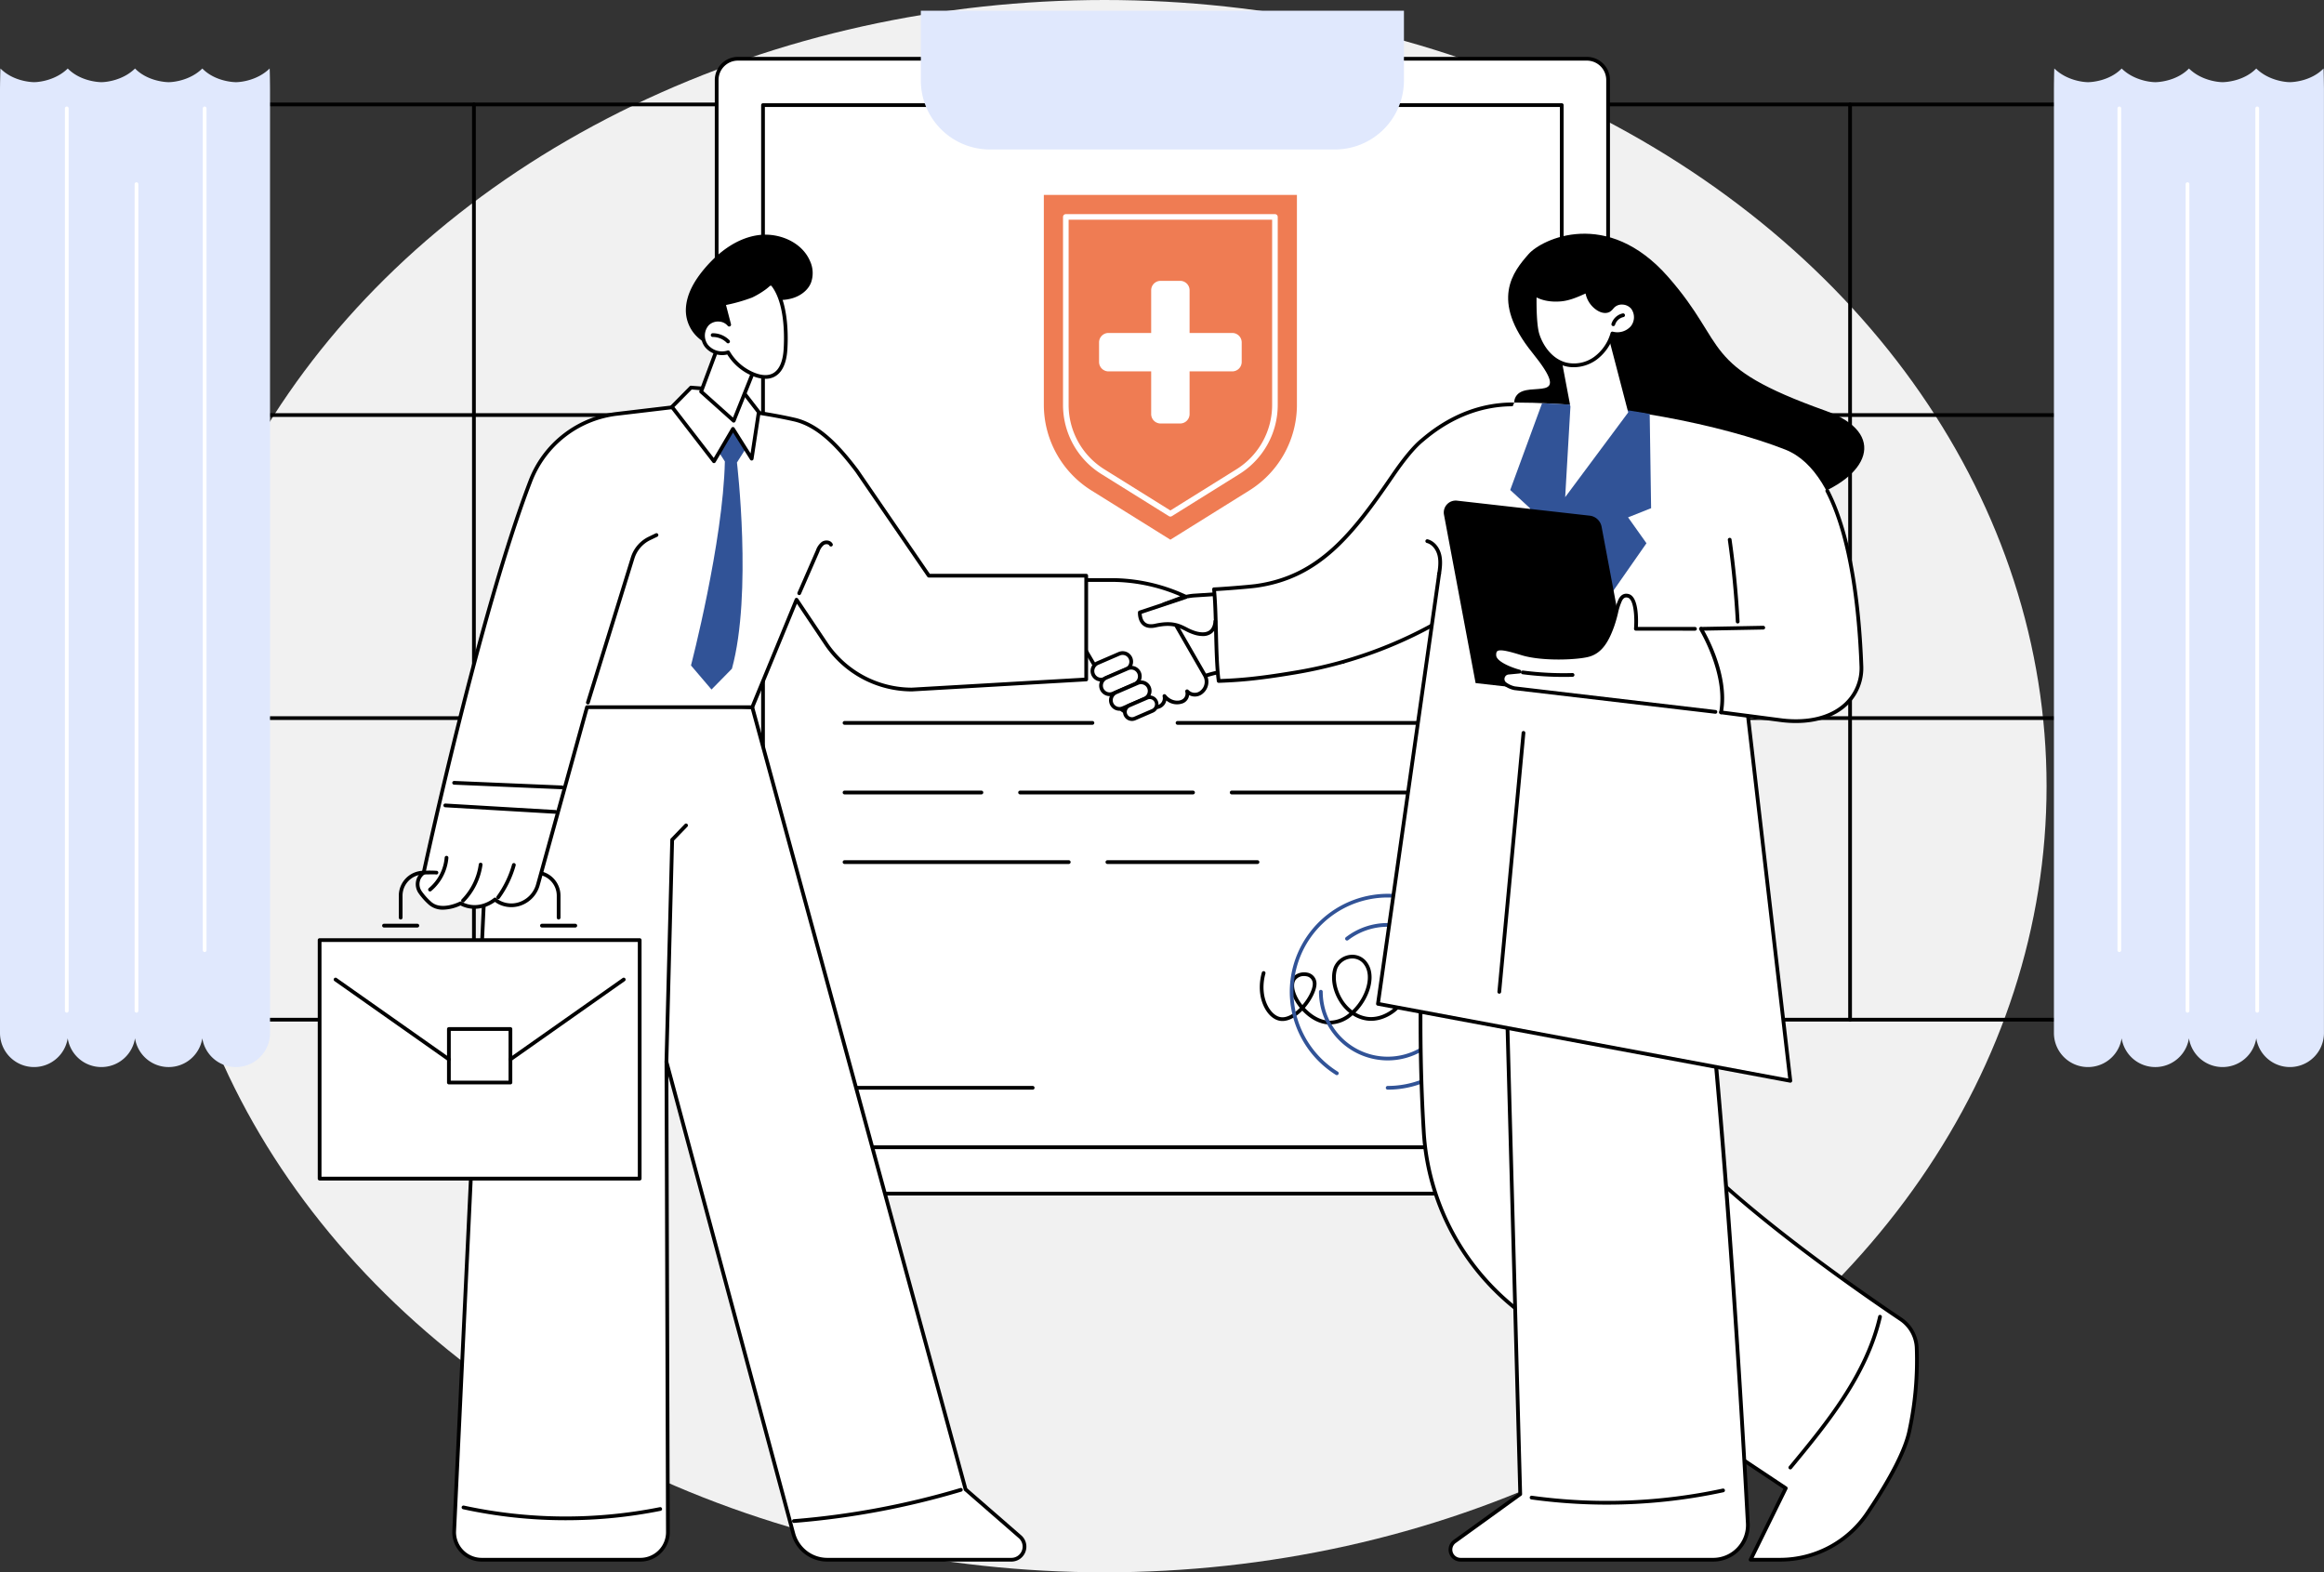
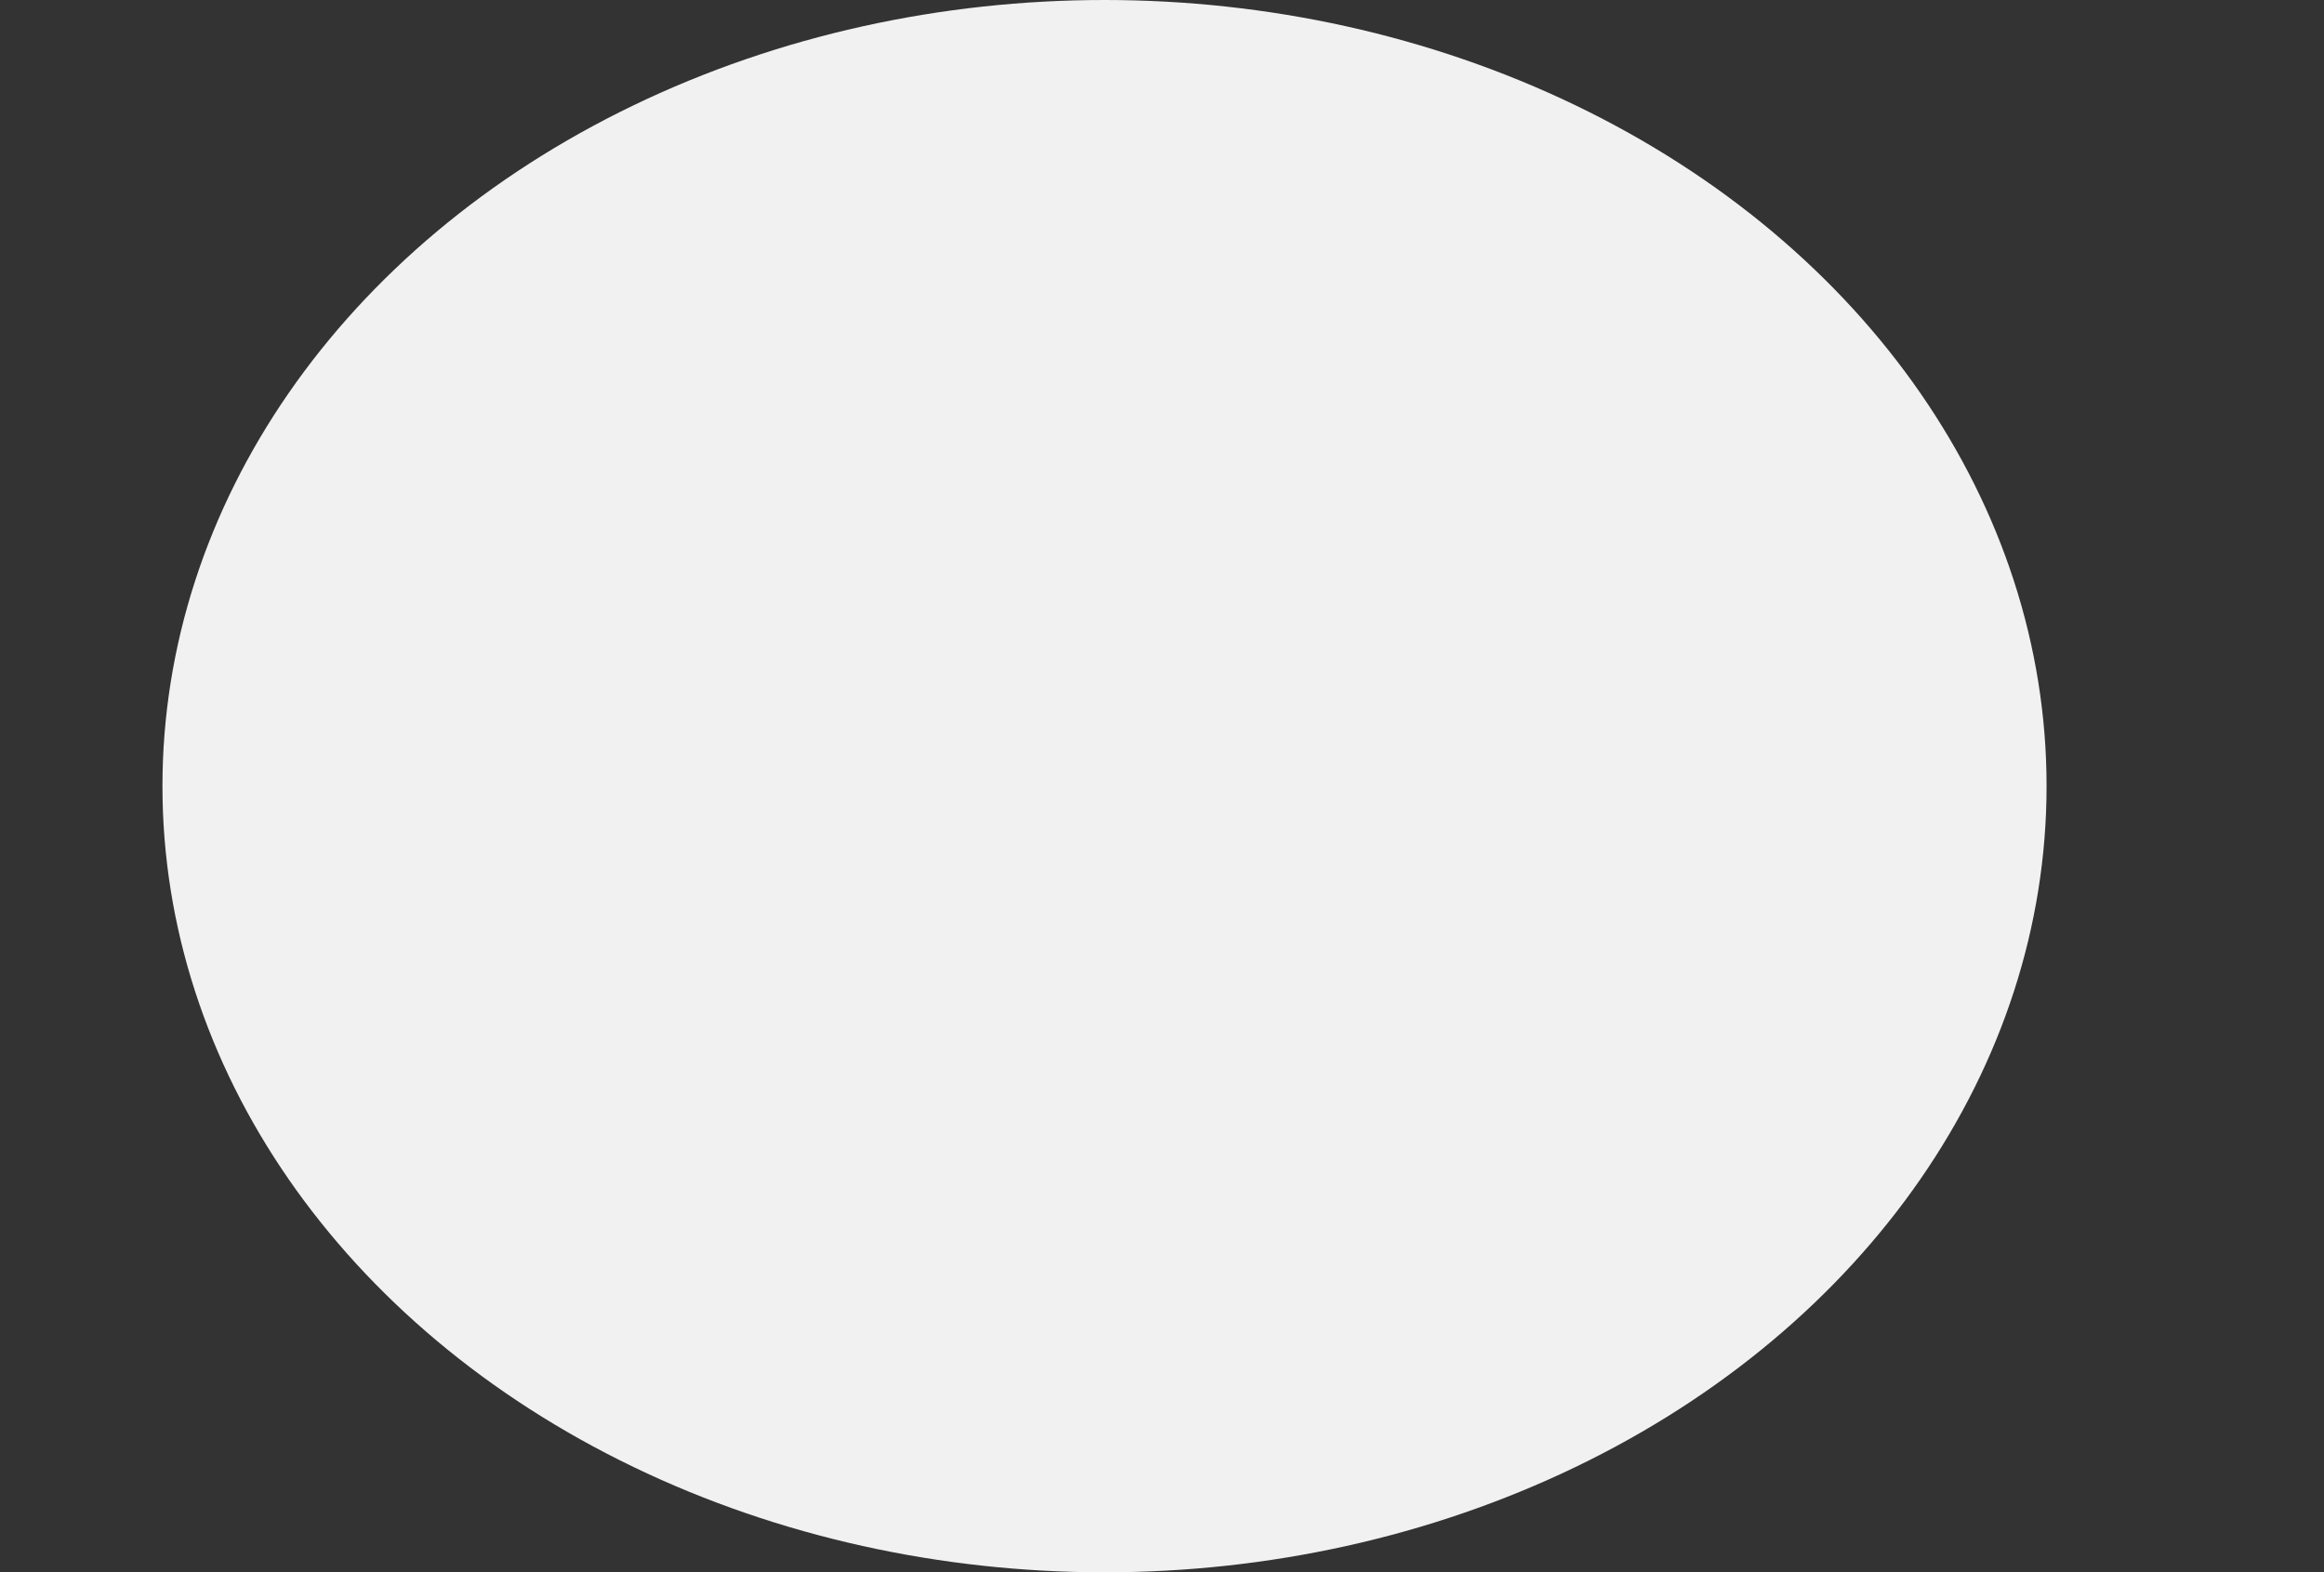
<svg xmlns="http://www.w3.org/2000/svg" width="1244.573" height="842" viewBox="0 0 1244.573 842">
  <rect x="0" y="0" width="1244.573" height="842" fill="#333333" stroke="none" />
  <defs>
    <clipPath id="clip-path">
-       <rect id="Rectangle_234" data-name="Rectangle 234" width="1244.573" height="830.5" fill="none" />
-     </clipPath>
+       </clipPath>
  </defs>
  <g id="Groupe_239" data-name="Groupe 239" transform="translate(15696 -2264.187)">
    <g id="Groupe_238" data-name="Groupe 238">
      <g id="Groupe_229" data-name="Groupe 229">
        <ellipse id="Ellipse_166" data-name="Ellipse 166" cx="504.5" cy="421" rx="504.5" ry="421" transform="translate(-15609 2264.187)" fill="#f1f1f1" />
        <g id="Groupe_228" data-name="Groupe 228" transform="translate(-15696 2269.937)">
          <g id="Groupe_227" data-name="Groupe 227">
            <g id="Groupe_226" data-name="Groupe 226" clip-path="url(#clip-path)">
              <path id="Tracé_3374" data-name="Tracé 3374" d="M1116.363,541.3H723a1,1,0,0,1-1-1V50.184a1,1,0,0,1,1-1h393.359a1,1,0,0,1,1,1V540.3a1,1,0,0,1-1,1M724,539.3h391.358V51.184H724Z" />
              <path id="Tracé_3375" data-name="Tracé 3375" d="M1116.363,217.525H723.005a1,1,0,0,1,0-2h393.358a1,1,0,0,1,0,2" />
              <path id="Tracé_3376" data-name="Tracé 3376" d="M1116.363,379.81H723.005a1,1,0,0,1,0-2h393.358a1,1,0,0,1,0,2" />
              <path id="Tracé_3377" data-name="Tracé 3377" d="M852.832,541.3a1,1,0,0,1-1-1V50.184a1,1,0,1,1,2,0V540.3a1,1,0,0,1-1,1" />
              <path id="Tracé_3378" data-name="Tracé 3378" d="M990.773,541.3a1,1,0,0,1-1-1V50.184a1,1,0,1,1,2,0V540.3a1,1,0,0,1-1,1" />
              <path id="Tracé_3379" data-name="Tracé 3379" d="M1100.182,30.936c6.327,6.233,15.183,7.318,18.025,7.318,2.18,0,11.622-.755,18.015-7.309l0-.009,0,0,0,0v.008c6.327,6.225,15.176,7.31,18.016,7.31,2.18,0,11.624-.755,18.017-7.31l0-.012.005.005h0v0c6.327,6.227,15.177,7.312,18.018,7.312,2.18,0,11.623-.755,18.016-7.309v-.009l0,0,0,0v.008c6.326,6.225,15.175,7.31,18.016,7.31,2.18,0,11.631-.755,18.024-7.318.084,1.111.216,9.967.216,10.922v505.58a18.241,18.241,0,0,1-36.261,2.831,18.242,18.242,0,0,1-36.042,0,18.242,18.242,0,0,1-36.042.008,18.242,18.242,0,0,1-36.262-2.832V41.858c0-.955.075-10.007.216-10.922" fill="#e0e8fd" />
              <path id="Tracé_3380" data-name="Tracé 3380" d="M1134.969,504.081a1,1,0,0,1-1-1V52.3a1,1,0,0,1,2,0V503.081a1,1,0,0,1-1,1" fill="#fff" />
              <path id="Tracé_3381" data-name="Tracé 3381" d="M1171.483,536.538a1,1,0,0,1-1-1V92.87a1,1,0,0,1,2,0V535.538a1,1,0,0,1-1,1" fill="#fff" />
              <path id="Tracé_3382" data-name="Tracé 3382" d="M1208.808,536.538a1,1,0,0,1-1-1V52.3a1,1,0,0,1,2,0V535.538a1,1,0,0,1-1,1" fill="#fff" />
              <path id="Tracé_3383" data-name="Tracé 3383" d="M521.569,541.3H128.21a1,1,0,0,1-1-1V50.184a1,1,0,0,1,1-1H521.569a1,1,0,0,1,1,1V540.3a1,1,0,0,1-1,1m-392.359-2H520.568V51.184H129.21Z" />
              <path id="Tracé_3384" data-name="Tracé 3384" d="M521.569,217.525H128.211a1,1,0,0,1,0-2H521.569a1,1,0,0,1,0,2" />
              <path id="Tracé_3385" data-name="Tracé 3385" d="M521.569,379.81H128.211a1,1,0,0,1,0-2H521.569a1,1,0,0,1,0,2" />
              <path id="Tracé_3386" data-name="Tracé 3386" d="M391.742,541.3a1,1,0,0,1-1-1V50.184a1,1,0,1,1,2,0V540.3a1,1,0,0,1-1,1" />
              <path id="Tracé_3387" data-name="Tracé 3387" d="M253.8,541.3a1,1,0,0,1-1-1V50.184a1,1,0,1,1,2,0V540.3a1,1,0,0,1-1,1" />
              <path id="Tracé_3388" data-name="Tracé 3388" d="M144.391,30.936c-6.327,6.233-15.183,7.318-18.025,7.318-2.18,0-11.622-.755-18.015-7.309l0-.009,0,0,0,0v.008c-6.327,6.225-15.176,7.31-18.016,7.31-2.18,0-11.624-.755-18.017-7.31l0-.012,0,.005h0v0c-6.327,6.227-15.177,7.312-18.018,7.312-2.18,0-11.623-.755-18.016-7.309v-.009l0,0,0,0v.008c-6.326,6.225-15.175,7.31-18.016,7.31-2.18,0-11.632-.755-18.025-7.318C.132,32.043,0,40.9,0,41.854v505.58a18.241,18.241,0,0,0,36.261,2.831,18.242,18.242,0,0,0,36.042,0,18.242,18.242,0,0,0,36.042.008,18.241,18.241,0,0,0,36.261-2.832V41.858c0-.955-.074-10.007-.215-10.922" fill="#e0e8fd" />
              <path id="Tracé_3389" data-name="Tracé 3389" d="M109.6,504.081a1,1,0,0,1-1-1V52.3a1,1,0,0,1,2,0V503.081a1,1,0,0,1-1,1" fill="#fff" />
              <path id="Tracé_3390" data-name="Tracé 3390" d="M73.09,536.538a1,1,0,0,1-1-1V92.87a1,1,0,0,1,2,0V535.538a1,1,0,0,1-1,1" fill="#fff" />
-               <path id="Tracé_3391" data-name="Tracé 3391" d="M35.765,536.538a1,1,0,0,1-1-1V52.3a1,1,0,0,1,2,0V535.538a1,1,0,0,1-1,1" fill="#fff" />
+               <path id="Tracé_3391" data-name="Tracé 3391" d="M35.765,536.538V52.3a1,1,0,0,1,2,0V535.538a1,1,0,0,1-1,1" fill="#fff" />
              <path id="Tracé_3392" data-name="Tracé 3392" d="M849.82,633.442H395.166A11.365,11.365,0,0,1,383.8,622.077v-585a11.365,11.365,0,0,1,11.365-11.366H849.82a11.365,11.365,0,0,1,11.365,11.366v585a11.365,11.365,0,0,1-11.365,11.365" fill="#fff" />
              <path id="Tracé_3393" data-name="Tracé 3393" d="M849.82,634.442H395.166A12.379,12.379,0,0,1,382.8,622.076v-585a12.379,12.379,0,0,1,12.365-12.365H849.82a12.379,12.379,0,0,1,12.366,12.364v585a12.379,12.379,0,0,1-12.366,12.365M395.166,26.714A10.376,10.376,0,0,0,384.8,37.079v585a10.377,10.377,0,0,0,10.365,10.366H849.82a10.377,10.377,0,0,0,10.366-10.365v-585A10.376,10.376,0,0,0,849.82,26.714Z" />
              <path id="Tracé_3394" data-name="Tracé 3394" d="M836.367,609.624H408.619a1,1,0,0,1-1-1V50.531a1,1,0,0,1,1-1H836.367a1,1,0,0,1,1,1V608.624a1,1,0,0,1-1,1m-426.748-2H835.367V51.531H409.619Z" />
              <path id="Tracé_3395" data-name="Tracé 3395" d="M714.875,74.3H530.11a36.976,36.976,0,0,1-36.976-36.976V0H751.851V37.324A36.976,36.976,0,0,1,714.875,74.3" fill="#e0e8fd" />
-               <path id="Tracé_3396" data-name="Tracé 3396" d="M797.654,307.83H690.192a1,1,0,0,1,0-2H797.654a1,1,0,0,1,0,2" />
              <path id="Tracé_3397" data-name="Tracé 3397" d="M545.367,307.83H472.983a1,1,0,0,1,0-2h72.384a1,1,0,0,1,0,2" />
              <path id="Tracé_3398" data-name="Tracé 3398" d="M715.357,345.1H538.191a1,1,0,0,1,0-2H715.357a1,1,0,0,1,0,2" />
              <path id="Tracé_3399" data-name="Tracé 3399" d="M517.485,345.1H452.277a1,1,0,0,1,0-2h65.208a1,1,0,0,1,0,2" />
              <path id="Tracé_3400" data-name="Tracé 3400" d="M797.654,382.375H630.614a1,1,0,0,1,0-2h167.04a1,1,0,0,1,0,2" />
              <path id="Tracé_3401" data-name="Tracé 3401" d="M585.031,382.375H452.277a1,1,0,0,1,0-2H585.031a1,1,0,0,1,0,2" />
              <path id="Tracé_3402" data-name="Tracé 3402" d="M797.654,419.648H659.612a1,1,0,0,1,0-2H797.654a1,1,0,0,1,0,2" />
              <path id="Tracé_3403" data-name="Tracé 3403" d="M638.907,419.648H546.286a1,1,0,0,1,0-2h92.621a1,1,0,0,1,0,2" />
              <path id="Tracé_3404" data-name="Tracé 3404" d="M525.58,419.648h-73.3a1,1,0,0,1,0-2h73.3a1,1,0,0,1,0,2" />
              <path id="Tracé_3405" data-name="Tracé 3405" d="M673.421,456.921H593.055a1,1,0,0,1,0-2h80.366a1,1,0,0,1,0,2" />
              <path id="Tracé_3406" data-name="Tracé 3406" d="M572.349,456.921H452.277a1,1,0,0,1,0-2H572.349a1,1,0,0,1,0,2" />
              <path id="Tracé_3407" data-name="Tracé 3407" d="M712.3,542.866c-.13,0-.258,0-.389-.005-5.588-.144-10.726-3.332-14.495-7.387q-.508.513-1.038,1c-4.03,3.674-8.169,5.2-11.635,4.286-2.751-.72-5.293-2.9-7.159-6.142-3.11-5.4-3.781-12.524-1.841-19.544a1,1,0,1,1,1.927.533c-1.8,6.508-1.2,13.073,1.647,18.013,1.574,2.732,3.736,4.63,5.933,5.2,3.765.99,7.748-1.974,9.781-3.829.363-.331.721-.677,1.07-1.034a27.682,27.682,0,0,1-2.713-4.015c-2.568-4.658-3.07-8.961-1.377-11.8,1.392-2.334,4.8-3.644,7.921-3.058a5.966,5.966,0,0,1,5.024,4.972c.563,3.407-2.129,9.271-6.165,13.933,3.442,3.721,8.166,6.746,13.171,6.874a16.463,16.463,0,0,0,10.7-4.174,23.934,23.934,0,0,1-5.609-6.429c-3.614-5.977-4.663-12.939-2.736-18.169a10.837,10.837,0,0,1,8.554-6.465,9.678,9.678,0,0,1,9.36,4.155c3.321,4.611,3,11.979-.826,19.227a31.79,31.79,0,0,1-5.519,7.487,16.837,16.837,0,0,0,6.493,2.3c4.384.57,9.273-.955,13.428-4.189a27.017,27.017,0,0,0,9.9-18.147,1,1,0,1,1,1.986.237,29.032,29.032,0,0,1-10.659,19.489c-4.575,3.561-10.008,5.234-14.917,4.593a18.912,18.912,0,0,1-7.751-2.877,18.659,18.659,0,0,1-12.065,4.963m11.94-35.334a8.291,8.291,0,0,0-1.1.074,8.764,8.764,0,0,0-6.947,5.175c-1.7,4.6-.687,11.055,2.57,16.442a21.862,21.862,0,0,0,5.418,6.112,29.139,29.139,0,0,0,5.454-7.263c3.473-6.573,3.846-13.134.972-17.125a7.611,7.611,0,0,0-6.365-3.415M698.4,516.94a5.507,5.507,0,0,0-4.669,2.224c-1.3,2.183-.774,5.852,1.409,9.813a25.119,25.119,0,0,0,2.335,3.477c3.544-4.161,5.972-9.272,5.509-12.074a3.981,3.981,0,0,0-3.422-3.333,6.287,6.287,0,0,0-1.162-.107" />
              <path id="Tracé_3408" data-name="Tracé 3408" d="M743.143,577.784a1,1,0,0,1,0-2,50.472,50.472,0,0,0,44.7-73.877,1,1,0,0,1,1.772-.93,52.474,52.474,0,0,1-46.475,76.807" fill="#315397" />
              <path id="Tracé_3409" data-name="Tracé 3409" d="M715.908,570a1,1,0,0,1-.529-.152A52.46,52.46,0,1,1,775,483.652a1,1,0,0,1-1.215,1.588,49.994,49.994,0,0,0-30.642-10.365,50.459,50.459,0,0,0-26.7,93.273,1,1,0,0,1-.531,1.848" fill="#315397" />
              <path id="Tracé_3410" data-name="Tracé 3410" d="M743.143,562.112a36.825,36.825,0,0,1-36.785-36.782,1,1,0,0,1,2,0,34.785,34.785,0,1,0,34.785-34.782,34.456,34.456,0,0,0-21.163,7.175,1,1,0,0,1-1.219-1.586,36.442,36.442,0,0,1,22.382-7.589,36.782,36.782,0,1,1,0,73.564" fill="#315397" />
              <path id="Tracé_3411" data-name="Tracé 3411" d="M553.036,577.784H452.277a1,1,0,0,1,0-2H553.036a1,1,0,0,1,0,2" />
              <path id="Tracé_3412" data-name="Tracé 3412" d="M694.542,98.643H559.005V210.968A54.136,54.136,0,0,0,584.5,256.906l42.275,26.357,42.276-26.357a54.136,54.136,0,0,0,25.493-45.938Z" fill="#ef7c53" />
              <path id="Tracé_3413" data-name="Tracé 3413" d="M626.774,270.885a1.5,1.5,0,0,1-.794-.228l-36.045-22.472a43.6,43.6,0,0,1-20.653-37.217V110.419a1.5,1.5,0,0,1,1.5-1.5H682.766a1.5,1.5,0,0,1,1.5,1.5V210.968a43.6,43.6,0,0,1-20.653,37.217l-36.045,22.472a1.5,1.5,0,0,1-.794.228M572.282,111.919v99.049a40.618,40.618,0,0,0,19.241,34.672l35.251,21.977,35.251-21.977a40.618,40.618,0,0,0,19.241-34.672V111.919Z" fill="#fff" />
              <path id="Tracé_3414" data-name="Tracé 3414" d="M659.91,172.556H593.638a5.059,5.059,0,0,0-5.059,5.059v10.454a5.059,5.059,0,0,0,5.059,5.059H659.91a5.059,5.059,0,0,0,5.059-5.059V177.615a5.059,5.059,0,0,0-5.059-5.059" fill="#fff" />
              <path id="Tracé_3415" data-name="Tracé 3415" d="M616.488,149.706v66.272a5.059,5.059,0,0,0,5.059,5.059H632a5.059,5.059,0,0,0,5.059-5.059V149.706A5.059,5.059,0,0,0,632,144.647H621.547a5.059,5.059,0,0,0-5.059,5.059" fill="#fff" />
              <path id="Tracé_3416" data-name="Tracé 3416" d="M824.148,228.31s-18.325-14.461-11.832-22.464,31.02,5.426,8.265-22.742-10.243-43.392-1.934-52.831c6.972-7.92,41.975-25.03,74.707,12.276s16.355,47.428,84.206,71.639-42.517,95.888-153.412,14.122" />
              <path id="Tracé_3417" data-name="Tracé 3417" d="M771.31,380.024s-15.714,107.7-8.857,220.014A131.5,131.5,0,0,0,830.01,707.146l126.33,84.062L937.5,829.5h15.654a56.476,56.476,0,0,0,46.837-24.867c9.622-14.269,19.98-31.753,22.545-44.144a179.29,179.29,0,0,0,3.912-44.625,19.4,19.4,0,0,0-8.579-15.162c-26.158-17.568-110.888-76.278-131.383-112.963-24.322-43.537-30.6-193.019-30.6-193.019Z" fill="#fff" />
              <path id="Tracé_3418" data-name="Tracé 3418" d="M953.154,830.5H937.5a1,1,0,0,1-.9-1.441l18.452-37.5-125.6-83.576a131.835,131.835,0,0,1-68-107.88c-6.785-111.129,8.709-219.141,8.866-220.219a1,1,0,0,1,1.16-.841l84.578,14.7a1,1,0,0,1,.828.944c.063,1.492,6.544,149.742,30.473,192.574,20.4,36.519,105.477,95.434,131.066,112.62a20.492,20.492,0,0,1,9.021,15.944,179.947,179.947,0,0,1-3.932,44.876c-2.15,10.383-9.785,25.356-22.694,44.5A57.4,57.4,0,0,1,953.154,830.5m-14.047-2h14.047a55.4,55.4,0,0,0,46.009-24.427c12.583-18.66,20.326-33.8,22.393-43.787a177.9,177.9,0,0,0,3.893-44.374,18.481,18.481,0,0,0-8.138-14.38c-25.682-17.249-111.079-76.4-131.7-113.3-23.233-41.587-30.138-180.723-30.689-192.66l-82.768-14.381c-1.561,11.268-15.126,113.636-8.706,218.791a129.89,129.89,0,0,0,67.044,106.294l126.4,84.1a1,1,0,0,1,.344,1.274Z" />
              <path id="Tracé_3419" data-name="Tracé 3419" d="M958.779,781.136a1,1,0,0,1-.77-1.637c19.033-23.021,40.605-49.114,47.814-80.335a1,1,0,1,1,1.949.45c-7.316,31.681-29.048,57.967-48.222,81.159a1,1,0,0,1-.771.363" />
              <path id="Tracé_3420" data-name="Tracé 3420" d="M891.312,389.138c22.461,32,40.342,339.689,44.693,420.828A18.538,18.538,0,0,1,917.493,829.5H782.148A5.386,5.386,0,0,1,779,819.748l35.127-25.359L804.889,455.9l-25.595-34.575,2.971-32.568Z" fill="#fff" />
              <path id="Tracé_3421" data-name="Tracé 3421" d="M917.493,830.5H782.147a6.386,6.386,0,0,1-3.735-11.563l34.7-25.049L803.9,456.244l-16.565-22.377a1,1,0,1,1,1.607-1.189l16.753,22.63a1,1,0,0,1,.2.567l9.234,338.486a1,1,0,0,1-.415.838l-35.127,25.36a4.385,4.385,0,0,0,2.565,7.941H917.493a17.539,17.539,0,0,0,17.514-18.48c-3.46-64.528-21.87-388.049-44.514-420.308a1,1,0,1,1,1.637-1.148c22.381,31.882,40.006,330.565,44.875,421.348A19.54,19.54,0,0,1,917.493,830.5" />
              <path id="Tracé_3422" data-name="Tracé 3422" d="M860.623,800a297.648,297.648,0,0,1-40.56-2.783,1,1,0,0,1,.272-1.981,294.49,294.49,0,0,0,102.194-3.822,1,1,0,1,1,.42,1.955A296.741,296.741,0,0,1,860.623,800" />
              <path id="Tracé_3423" data-name="Tracé 3423" d="M627.8,365.1l2.421-1.594a64.057,64.057,0,0,1,30.36-10.376l58.676-4.476.062-40.672-79.7,5.2c-5.52.359-10.971,2.58-16.217,4.341l-6.556,2.2-14.434,23.8Z" fill="#fff" />
-               <path id="Tracé_3424" data-name="Tracé 3424" d="M627.8,366.1a1,1,0,0,1-.648-.238l-25.383-21.583a1,1,0,0,1-.208-1.28l14.433-23.8a1.006,1.006,0,0,1,.537-.43l6.557-2.2c.894-.3,1.793-.612,2.7-.927,4.455-1.554,9.061-3.158,13.773-3.465l79.7-5.194a1,1,0,0,1,1.065,1l-.062,40.672a1,1,0,0,1-.924.995l-58.677,4.476a63.21,63.21,0,0,0-29.885,10.214l-2.421,1.594a1,1,0,0,1-.55.165M603.711,343.31l24.163,20.545,1.795-1.181A65.2,65.2,0,0,1,660.5,352.136l57.754-4.406.059-38.678-78.628,5.125c-4.442.289-8.917,1.849-13.246,3.357-.912.318-1.818.633-2.718.935l-6.21,2.084Z" />
              <path id="Tracé_3425" data-name="Tracé 3425" d="M650.142,309.81c2.453-.031,18.351-1.233,22.586-1.825,34.7-4.85,53.195-29.934,72.974-58.861,5.519-8.071,11.129-15.218,15.843-19.064,3.889-3.172,33.42-30.662,75.4-13.915,37.062,14.785-34.274,87-34.274,87-.755,1.732-38.946,39.5-109.1,51.253-20.554,3.444-29.958,4.086-40.918,4.514-1.763-12.567-1.12-36.553-2.5-49.106" fill="#fff" />
              <path id="Tracé_3426" data-name="Tracé 3426" d="M652.646,359.916a1,1,0,0,1-.989-.861c-.956-6.815-1.211-16.945-1.456-26.742-.215-8.554-.417-16.633-1.053-22.394a1,1,0,0,1,.982-1.109c2.462-.031,18.383-1.245,22.46-1.814,33.183-4.638,50.892-27.146,72.288-58.436,6.351-9.29,11.747-15.775,16.036-19.274.173-.141.4-.332.675-.566,22.634-19.159,49.529-23.956,75.725-13.5,6.059,2.417,9.724,6.483,10.895,12.084,5.264,25.192-41.86,73.539-44.755,76.48-2.82,4.18-42.272,40.3-109.724,51.608-21.072,3.531-30.676,4.122-41.043,4.527h-.041m-1.4-49.147c.559,5.745.751,13.409.953,21.493.234,9.316.475,18.935,1.319,25.619,9.957-.4,19.544-1.057,39.881-4.466a229.379,229.379,0,0,0,79.634-28.9c18.918-11.344,28.285-21.081,28.751-21.828a.672.672,0,0,1,.174-.242c.495-.5,49.389-50.348,44.292-74.738-1.039-4.973-4.2-8.452-9.677-10.635-25.479-10.163-51.65-5.486-73.693,13.172-.287.244-.523.443-.7.589-4.14,3.378-9.406,9.722-15.65,18.854-21.687,31.718-39.666,54.536-73.661,59.287-3.851.538-17.191,1.574-21.62,1.793" />
              <path id="Tracé_3427" data-name="Tracé 3427" d="M954.237,380.449c27.843,3.151,43.254-11.293,42.592-28.862C995.322,311.638,988.111,247.6,956.04,235c-33.535-13.171-92.273-25.179-145.114-25.179L770.669,304.1,762.225,361.9Z" fill="#fff" />
              <path id="Tracé_3428" data-name="Tracé 3428" d="M770.56,303.5a1.021,1.021,0,0,1-.155-.012,1,1,0,0,1-.834-1.142c.531-3.409,1.081-6.934.358-10.3-.762-3.54-3.053-6.3-5.837-7.041a1,1,0,1,1,.512-1.934c3.505.929,6.362,4.286,7.28,8.555.8,3.722.2,7.6-.337,11.023a1,1,0,0,1-.987.846" />
              <path id="Tracé_3429" data-name="Tracé 3429" d="M930.586,328.128a1,1,0,0,1-1-.946c-.786-14.584-2.223-29.314-4.273-43.779a1,1,0,0,1,1.982-.281c2.057,14.524,3.5,29.311,4.289,43.952a1,1,0,0,1-.945,1.053h-.055" />
              <path id="Tracé_3430" data-name="Tracé 3430" d="M910.981,331.995a1,1,0,0,1-.019-2l33.3-.625a1.027,1.027,0,0,1,1.019.982,1,1,0,0,1-.982,1.018l-33.3.625Z" />
              <path id="Tracé_3431" data-name="Tracé 3431" d="M935.921,376.159,958.78,573.041,737.943,531.81,770.722,301.4Z" fill="#fff" />
              <path id="Tracé_3432" data-name="Tracé 3432" d="M825.814,210.225s9.856.142,28.087,1.629c13.726,1.119,29.564,4.064,29.564,4.064l.754,50.479-12.338,4.9,9.855,13.868-46.45,66.543L819.358,266.4l-10.589-9.759Z" fill="#315397" />
              <path id="Tracé_3433" data-name="Tracé 3433" d="M790.232,360.052l85,9.619-17.536-93.362a7.3,7.3,0,0,0-6.354-5.91l-71.059-8.042a6.381,6.381,0,0,0-6.985,7.52Z" />
              <path id="Tracé_3434" data-name="Tracé 3434" d="M910.9,331s14.665,23.762,10.777,44.724l-110.586-12.9a13.118,13.118,0,0,1-5.175-2.385,3.384,3.384,0,0,1,1.869-5.956l5.944-.57s-13.235-3.478-13.467-8.633,4-4.448,14.8-1.125,29.648,2.542,35.787.789,9.57-7.137,12.586-15.391,3.051-17.587,8.491-16.212,4.146,17.643,4.146,17.643Z" fill="#fff" />
              <path id="Tracé_3435" data-name="Tracé 3435" d="M918.673,376.476a.944.944,0,0,1-.118-.007L810.972,363.808a14.042,14.042,0,0,1-5.691-2.6,4.259,4.259,0,0,1-1.385-4.612,4.34,4.34,0,0,1,3.792-3.114l1.17-.112c-4.111-1.583-9.429-4.34-9.6-8.05-.084-1.864.371-3.154,1.39-3.943,2.14-1.658,6.265-.779,14.706,1.817,10.738,3.3,29.265,2.483,35.217.783,5.175-1.477,8.628-5.757,11.922-14.771a70.8,70.8,0,0,0,2.026-6.983,32.275,32.275,0,0,1,2.391-7.291c1.26-2.267,3.031-3.129,5.259-2.566,5.4,1.364,5.183,13.634,4.969,17.614l30.576.018a1,1,0,0,1,0,2h0l-31.643-.019a1,1,0,0,1-1-1.079c.473-5.965-.031-15.744-3.394-16.6-1.33-.336-2.2.129-3.021,1.6a31.906,31.906,0,0,0-2.2,6.808,72.86,72.86,0,0,1-2.085,7.18c-2.59,7.089-5.988,13.935-13.252,16.009-6.15,1.756-25.283,2.609-36.354-.8-5.91-1.817-11.34-3.351-12.893-2.148-.172.132-.7.538-.617,2.272.144,3.216,7.881,6.437,12.723,7.712a1,1,0,0,1-.161,1.962l-5.944.568a2.378,2.378,0,0,0-2.069,1.706,2.266,2.266,0,0,0,.74,2.483,12.056,12.056,0,0,0,4.728,2.175l107.512,12.651a1,1,0,0,1-.116,1.993" />
              <path id="Tracé_3436" data-name="Tracé 3436" d="M921.677,376.72a.963.963,0,0,1-.184-.017,1,1,0,0,1-.8-1.166c3.77-20.331-10.5-43.782-10.646-44.016a1,1,0,0,1,1.7-1.051c.608.983,14.824,24.334,10.91,45.433a1,1,0,0,1-.982.817" />
              <path id="Tracé_3437" data-name="Tracé 3437" d="M837.462,356.746a171.415,171.415,0,0,1-22.05-1.424,1,1,0,1,1,.258-1.982,169.181,169.181,0,0,0,26.46,1.341,1.017,1.017,0,0,1,1.027.972,1,1,0,0,1-.972,1.028q-2.358.064-4.723.065" />
              <path id="Tracé_3438" data-name="Tracé 3438" d="M802.91,526.382c-.031,0-.062,0-.094,0a1,1,0,0,1-.9-1.089L814.876,386.63a1,1,0,1,1,1.992.186L803.905,525.475a1,1,0,0,1-1,.907" />
              <path id="Tracé_3439" data-name="Tracé 3439" d="M958.78,574.041a1.051,1.051,0,0,1-.184-.017l-220.837-41.23a1,1,0,0,1-.806-1.124l32.779-230.41a1,1,0,0,1,1.981.281L739.068,531l218.563,40.806-22.5-193.785a1,1,0,1,1,1.986-.23l22.656,195.132a1,1,0,0,1-.993,1.115" />
              <path id="Tracé_3440" data-name="Tracé 3440" d="M961.768,381.441a64.955,64.955,0,0,1-7.3-.424l-32.924-4.306a1,1,0,0,1,.26-1.983l32.906,4.3c13.819,1.562,25.542-1.379,32.99-8.285a25.467,25.467,0,0,0,8.126-19.955c-1.081-28.679-5.106-68.134-18.142-93.235a1,1,0,0,1,1.775-.922c13.207,25.43,17.277,65.2,18.366,94.08a27.435,27.435,0,0,1-8.766,21.5c-6.513,6.043-16.038,9.228-27.293,9.228" />
              <path id="Tracé_3441" data-name="Tracé 3441" d="M834.3,176.566l6.708,35.48L838.2,260.483l33.759-45.373-10.349-39.663Z" fill="#fff" />
              <path id="Tracé_3442" data-name="Tracé 3442" d="M823.446,173.568c2.341,7.258,7.751,13.963,15.142,15.826a19.382,19.382,0,0,0,15.68-3.209,25.023,25.023,0,0,0,9.208-13.351,10.544,10.544,0,0,0,10.593-3.179,8.692,8.692,0,0,0,.2-10.763c-2.5-2.984-7.583-3.476-10.372-.761a14.667,14.667,0,0,1-2.192,2.167c-1.689,1.057-3.938.472-5.647-.552a12.977,12.977,0,0,1-6.147-9.766c-4.511,1.984-9.07,4.211-13.977,4.653-9.434.851-14.026-2.884-14.026-2.884s-.471,15.6,1.534,21.819" fill="#fff" />
              <path id="Tracé_3443" data-name="Tracé 3443" d="M842.8,190.908a18.246,18.246,0,0,1-4.46-.543c-7.071-1.784-13.144-8.1-15.849-16.49-2.035-6.309-1.6-21.511-1.582-22.156a1,1,0,0,1,1.63-.745c.041.031,4.449,3.459,13.306,2.664,4.24-.382,8.324-2.2,12.275-3.957l1.389-.615a1,1,0,0,1,1.4.822,11.966,11.966,0,0,0,5.664,9c.66.395,2.939,1.6,4.6.561a6.086,6.086,0,0,0,1.244-1.19c.253-.289.507-.578.782-.845a7.739,7.739,0,0,1,5.807-2.054,8.392,8.392,0,0,1,6.03,2.89,9.663,9.663,0,0,1-.2,12.042A11.43,11.43,0,0,1,864.158,174a25.775,25.775,0,0,1-9.311,13,21,21,0,0,1-12.044,3.907m-18.4-17.646c1.955,6.064,6.774,13.232,14.434,15.163a18.348,18.348,0,0,0,14.857-3.055,23.959,23.959,0,0,0,8.828-12.818,1,1,0,0,1,1.21-.685,9.612,9.612,0,0,0,9.571-2.849,7.713,7.713,0,0,0,.208-9.484,6.474,6.474,0,0,0-4.6-2.175,5.741,5.741,0,0,0-4.312,1.49c-.235.229-.453.479-.671.728a7.7,7.7,0,0,1-1.686,1.569c-1.774,1.109-4.274.907-6.693-.542a14.037,14.037,0,0,1-6.43-9.176l-.182.081c-4.1,1.823-8.337,3.709-12.907,4.121-6.642.6-10.991-.989-13.15-2.111-.052,4.214-.021,14.965,1.52,19.743" />
              <path id="Tracé_3444" data-name="Tracé 3444" d="M863.963,168.9a.955.955,0,0,1-.282-.042,1,1,0,0,1-.677-1.24,8.13,8.13,0,0,1,6.014-5.531,1,1,0,0,1,.4,1.961,6.077,6.077,0,0,0-4.5,4.133,1,1,0,0,1-.959.719" />
              <path id="Tracé_3445" data-name="Tracé 3445" d="M402.862,372.957,517.1,791.837l29.142,25.357a7.014,7.014,0,0,1-4.6,12.306H443a18.794,18.794,0,0,1-18.149-13.914L356.894,562.857l.791,251.85A14.747,14.747,0,0,1,342.939,829.5H257.955a14.746,14.746,0,0,1-14.743-15.023l19.1-404.107,3.546-46.339Z" fill="#fff" />
              <path id="Tracé_3446" data-name="Tracé 3446" d="M541.635,830.5H443a19.829,19.829,0,0,1-19.115-14.655l-65.97-245.329.766,244.189A15.746,15.746,0,0,1,342.938,830.5H257.955a15.748,15.748,0,0,1-15.744-16.041l19.107-404.136,3.548-46.368a.989.989,0,0,1,1.062-.922l137,8.926a1,1,0,0,1,.9.735L517.983,791.282,546.9,816.439a8.015,8.015,0,0,1-5.261,14.061M356.895,561.857a1,1,0,0,1,.965.74l67.96,252.729A17.822,17.822,0,0,0,443,828.5h98.632a6.015,6.015,0,0,0,3.949-10.552l-29.142-25.357a.985.985,0,0,1-.309-.491L402.085,373.908l-135.3-8.815-3.471,45.353-19.1,404.078A13.747,13.747,0,0,0,257.955,828.5h84.983a13.746,13.746,0,0,0,13.746-13.789l-.79-251.851a1,1,0,0,1,.867-.994,1.01,1.01,0,0,1,.134-.009" />
              <path id="Tracé_3447" data-name="Tracé 3447" d="M356.894,563.857h-.026a1,1,0,0,1-.974-1.026l3.078-118.9a1,1,0,0,1,.281-.669l7.441-7.7a1,1,0,0,1,1.437,1.391l-7.17,7.419-3.067,118.509a1,1,0,0,1-1,.974" />
              <path id="Tracé_3448" data-name="Tracé 3448" d="M302.951,808.352a257.954,257.954,0,0,1-54.914-5.878,1,1,0,1,1,.426-1.953,257.341,257.341,0,0,0,104.9.842,1,1,0,0,1,.395,1.961,257.682,257.682,0,0,1-50.8,5.028" />
              <path id="Tracé_3449" data-name="Tracé 3449" d="M425.194,809.8a1,1,0,0,1-.079-2,433.226,433.226,0,0,0,89.147-16.679,1,1,0,1,1,.573,1.916,435.25,435.25,0,0,1-89.56,16.757c-.027,0-.055,0-.081,0" />
              <rect id="Rectangle_233" data-name="Rectangle 233" width="171.408" height="127.73" transform="translate(171.166 497.682)" fill="#fff" />
              <path id="Tracé_3450" data-name="Tracé 3450" d="M342.574,626.411H171.166a1,1,0,0,1-1-1V497.682a1,1,0,0,1,1-1H342.574a1,1,0,0,1,1,1V625.411a1,1,0,0,1-1,1m-170.408-2H341.574V498.682H172.166Z" />
              <path id="Tracé_3451" data-name="Tracé 3451" d="M273.345,574.954H240.394a1,1,0,0,1-1-1V545.3a1,1,0,0,1,1-1h32.951a1,1,0,0,1,1,1v28.653a1,1,0,0,1-1,1m-31.951-2h30.951V546.3H241.394Z" />
              <path id="Tracé_3452" data-name="Tracé 3452" d="M273.346,562.547a1,1,0,0,1-.577-1.817l60.707-42.75a1,1,0,0,1,1.152,1.634l-60.707,42.75a1,1,0,0,1-.575.183" />
              <path id="Tracé_3453" data-name="Tracé 3453" d="M240.393,562.547a1,1,0,0,1-.575-.183l-60.706-42.75a1,1,0,0,1,1.152-1.634l60.706,42.75a1,1,0,0,1-.577,1.817" />
              <path id="Tracé_3454" data-name="Tracé 3454" d="M299.166,486.654a1,1,0,0,1-1-1v-11.77a11.34,11.34,0,0,0-11.327-11.328H226.9a11.34,11.34,0,0,0-11.327,11.328v11.77a1,1,0,0,1-2,0v-11.77A13.343,13.343,0,0,1,226.9,460.556h59.937a13.343,13.343,0,0,1,13.327,13.328v11.77a1,1,0,0,1-1,1" />
              <path id="Tracé_3455" data-name="Tracé 3455" d="M223.5,490.94H205.647a1,1,0,1,1,0-2H223.5a1,1,0,0,1,0,2" />
              <path id="Tracé_3456" data-name="Tracé 3456" d="M308.092,490.94H290.239a1,1,0,0,1,0-2h17.853a1,1,0,0,1,0,2" />
              <path id="Tracé_3457" data-name="Tracé 3457" d="M549.481,304.857H595.1a93.477,93.477,0,0,1,39.566,8.788l-11.335,4.191,21.841,37.93c3.669,6.369-3.643,13.688-9.078,9.023q-.184-.158-.369-.336c1.343,6.572-7.6,8.262-12.125,2.526,1.23,6.018-6.929,9.022-12.391,2.582,1.991,6.91-7.73,9.634-12.176,2.535-4.693-7.492-19.126-32.19-19.126-32.19H548.664Z" fill="#fff" />
              <path id="Tracé_3458" data-name="Tracé 3458" d="M605.96,377.267a9.22,9.22,0,0,1-7.773-4.639c-4.279-6.833-16.785-28.189-18.852-31.722H548.664a1,1,0,0,1-1-1.023l.817-35.05a1,1,0,0,1,1-.977H595.1a95.1,95.1,0,0,1,39.99,8.882,1,1,0,0,1-.076,1.844l-10.224,3.782,21.25,36.9a8.14,8.14,0,0,1-1.827,10.349,6.508,6.508,0,0,1-7.4.877,5.327,5.327,0,0,1-3.187,4.311,9.009,9.009,0,0,1-9.022-1.417,5.732,5.732,0,0,1-3.227,4.07,8.609,8.609,0,0,1-8.96-1.355,5.648,5.648,0,0,1-3.434,4.54,7.445,7.445,0,0,1-3.028.626m-56.273-38.361h30.222a1,1,0,0,1,.863.495c.144.247,14.478,24.77,19.11,32.164,2.234,3.568,5.861,4.337,8.29,3.25,1.949-.87,2.725-2.731,2.078-4.977a1,1,0,0,1,1.723-.924c2.86,3.369,6.344,3.807,8.535,2.743a3.851,3.851,0,0,0,2.115-4.478,1,1,0,0,1,1.764-.819c2.449,3.1,6.157,3.673,8.4,2.63a3.576,3.576,0,0,0,1.959-4.336,1,1,0,0,1,1.668-.925c.112.107.223.208.334.3a4.579,4.579,0,0,0,6.188.041,6.07,6.07,0,0,0,1.37-7.811l-21.842-37.928a1,1,0,0,1,.52-1.437l9.047-3.347a93.154,93.154,0,0,0-36.932-7.7H550.458Z" />
              <path id="Tracé_3459" data-name="Tracé 3459" d="M426.566,315.409l-23.7,57.549h-88.5l-26.3,95.09c-2.351,8.5-11.63,13.316-19.754,9.883a10.538,10.538,0,0,1-3.187-2.011s-8.443,7.425-18.494,2.087c0,0-10.177,5.338-16.287,0a34.075,34.075,0,0,1-5.33-5.953,7.443,7.443,0,0,1,1.358-10.06l.533-.437s29.4-137.206,57.056-209.469a56.9,56.9,0,0,1,46.43-36.224l39.652-4.694s31,2.2,55.426,7.783c13.861,3.17,24.853,16.09,33.433,27.428l38.517,56.15H581.7v55.575l-92.933,5.375c-.266.015-.534.024-.8.022a55.421,55.421,0,0,1-45.092-23.784Z" fill="#fff" />
              <path id="Tracé_3460" data-name="Tracé 3460" d="M237.288,481.392a11.248,11.248,0,0,1-7.606-2.632,34.965,34.965,0,0,1-5.487-6.128,8.473,8.473,0,0,1,1.54-11.411l.263-.216c1.664-7.7,30.329-139.521,57.026-209.275a57.756,57.756,0,0,1,47.247-36.859l39.651-4.694a.909.909,0,0,1,.188,0c.311.021,31.357,2.266,55.578,7.806,13.822,3.161,24.948,15.826,34.009,27.8l38.245,55.753H581.7a1,1,0,0,1,1,1v55.576a1,1,0,0,1-.943,1l-92.932,5.375c-.288.016-.581.02-.866.023a56.5,56.5,0,0,1-45.906-24.212l-15.273-22.77-22.991,55.818a1,1,0,0,1-.925.619H315.124l-26.1,94.358a16.057,16.057,0,0,1-8.482,10.17,15.319,15.319,0,0,1-12.626.367,12.267,12.267,0,0,1-2.834-1.642c-2.269,1.643-9.8,6.222-18.466,1.916a23.433,23.433,0,0,1-9.331,2.266M370.062,212.174l-39.557,4.684a55.767,55.767,0,0,0-45.614,35.586c-27.312,71.365-56.718,207.951-57.012,209.323a1,1,0,0,1-.342.563l-.534.438a6.464,6.464,0,0,0-1.175,8.708A32.942,32.942,0,0,0,231,477.254c5.514,4.817,15.07-.084,15.166-.133a1,1,0,0,1,.932,0c9.3,4.937,17.04-1.672,17.365-1.956a1,1,0,0,1,1.349.027,9.585,9.585,0,0,0,2.888,1.815,13.139,13.139,0,0,0,10.975-.326,14.052,14.052,0,0,0,7.425-8.9l26.3-95.09a1,1,0,0,1,.964-.734h87.828l23.449-56.93a1,1,0,0,1,1.755-.175l16.307,24.31a54.487,54.487,0,0,0,44.268,23.34c.252,0,.491-.006.736-.019l91.991-5.322V303.53H497.416a1,1,0,0,1-.825-.434l-38.516-56.15c-8.817-11.647-19.636-24-32.832-27.018-23.411-5.355-53.281-7.614-55.181-7.754" />
              <path id="Tracé_3461" data-name="Tracé 3461" d="M266.8,475.767a1,1,0,0,1-.808-1.588,53.2,53.2,0,0,0,8.231-17.011,1,1,0,0,1,1.926.539,55.222,55.222,0,0,1-8.539,17.648,1,1,0,0,1-.81.412" />
              <path id="Tracé_3462" data-name="Tracé 3462" d="M247.966,477.534a1,1,0,0,1-.715-1.7,33.336,33.336,0,0,0,9.154-18.73,1,1,0,0,1,1.983.268,35.352,35.352,0,0,1-9.707,19.86,1,1,0,0,1-.715.3" />
              <path id="Tracé_3463" data-name="Tracé 3463" d="M230.289,471.634a1,1,0,0,1-.642-1.768,24.017,24.017,0,0,0,8.492-16.381,1,1,0,0,1,1.994.162,26.028,26.028,0,0,1-9.2,17.755,1,1,0,0,1-.64.232" />
              <path id="Tracé_3464" data-name="Tracé 3464" d="M297.457,430.035l-.06,0-58.981-3.478a1,1,0,0,1,.117-2l58.982,3.479a1,1,0,0,1-.058,2" />
              <path id="Tracé_3465" data-name="Tracé 3465" d="M300.93,416.9h-.043l-57.721-2.447a1,1,0,0,1-.957-1.041,1.012,1.012,0,0,1,1.041-.957l57.721,2.447a1,1,0,0,1-.041,2" />
              <path id="Tracé_3466" data-name="Tracé 3466" d="M314.842,371.467a1.018,1.018,0,0,1-.3-.045,1,1,0,0,1-.659-1.251l23.958-77.43a18.327,18.327,0,0,1,9.558-11.077l3.681-1.766a1,1,0,1,1,.865,1.8l-3.681,1.767a16.329,16.329,0,0,0-8.513,9.866L315.8,370.763a1,1,0,0,1-.955.7" />
              <path id="Tracé_3467" data-name="Tracé 3467" d="M233.731,461.557c-.623-.175-6.829,0-6.829,0Z" fill="#fff" />
              <path id="Tracé_3468" data-name="Tracé 3468" d="M233.732,462.557a1.052,1.052,0,0,1-.241-.029c-.515-.083-3.731-.052-6.561.029a1,1,0,0,1-.056-2,59.276,59.276,0,0,1,7.128.037,1,1,0,0,1-.27,1.963" />
              <path id="Tracé_3469" data-name="Tracé 3469" d="M428.006,312.933a.973.973,0,0,1-.4-.084,1,1,0,0,1-.516-1.316l9.876-22.6a9.8,9.8,0,0,1,3.113-4.476,4.622,4.622,0,0,1,3.615-.653,3.316,3.316,0,0,1,2.188,1.646,1,1,0,0,1-1.768.935,1.35,1.35,0,0,0-.9-.639,2.6,2.6,0,0,0-2.008.364,7.984,7.984,0,0,0-2.407,3.624l-9.876,22.6a1,1,0,0,1-.917.6" />
              <path id="Tracé_3470" data-name="Tracé 3470" d="M392.928,219.56l8.379,11.847-6.649,10.53s8.33,70.152-2.684,110.415L381.031,363.5,370.04,350.61s17.184-65.95,18.148-109.245l-6.9-10.7Z" fill="#315397" />
-               <path id="Tracé_3471" data-name="Tracé 3471" d="M402.554,239.866,392.527,223.93l-10.179,17.331-22.5-29.122,10.188-10.332,27.82,2.149,8.481,10.992Z" fill="#fff" />
              <path id="Tracé_3472" data-name="Tracé 3472" d="M382.347,242.261a1,1,0,0,1-.791-.389l-22.5-29.121a1,1,0,0,1,.079-1.313l10.188-10.332a.98.98,0,0,1,.789-.295l27.82,2.148a1,1,0,0,1,.715.386l8.481,10.992a1,1,0,0,1,.2.762l-3.787,24.918a1,1,0,0,1-1.835.382l-9.15-14.543-9.347,15.912a1,1,0,0,1-.8.491l-.063,0M361.176,212.22l21.058,27.259,9.43-16.055a1,1,0,0,1,.847-.493.97.97,0,0,1,.862.468l8.6,13.66,3.319-21.838-7.949-10.3-26.913-2.078Z" />
              <path id="Tracé_3473" data-name="Tracé 3473" d="M603.027,352.806l-11.571,5a4.606,4.606,0,0,1-3.647-8.459l11.571-5a4.606,4.606,0,0,1,3.647,8.46" fill="#fff" />
              <path id="Tracé_3474" data-name="Tracé 3474" d="M589.635,359.188a5.61,5.61,0,0,1-2.222-10.758l11.571-5a5.6,5.6,0,0,1,7.363,2.926,5.616,5.616,0,0,1-2.923,7.369l-11.571,5a5.594,5.594,0,0,1-2.218.462M601.2,344.967a3.6,3.6,0,0,0-1.427.3l-11.571,5a3.609,3.609,0,0,0,.1,6.664,3.565,3.565,0,0,0,2.756-.04l11.57-5a3.609,3.609,0,0,0-1.427-6.921" />
              <path id="Tracé_3475" data-name="Tracé 3475" d="M607.632,360.645l-11.571,5a4.606,4.606,0,0,1-3.647-8.459l11.571-5a4.606,4.606,0,0,1,3.647,8.46" fill="#fff" />
              <path id="Tracé_3476" data-name="Tracé 3476" d="M594.24,367.027a5.61,5.61,0,0,1-2.222-10.758l11.571-5a5.6,5.6,0,0,1,7.362,2.927,5.613,5.613,0,0,1-2.922,7.368l-11.571,5a5.593,5.593,0,0,1-2.218.462m11.569-14.221a3.594,3.594,0,0,0-1.427.3l-11.571,5a3.609,3.609,0,0,0,.1,6.664,3.561,3.561,0,0,0,2.756-.04l11.57-5a3.61,3.61,0,0,0-1.427-6.921" />
              <path id="Tracé_3477" data-name="Tracé 3477" d="M612.909,368.484l-11.571,5a4.606,4.606,0,0,1-3.647-8.459l11.571-5a4.606,4.606,0,0,1,3.647,8.46" fill="#fff" />
              <path id="Tracé_3478" data-name="Tracé 3478" d="M599.516,374.865a5.61,5.61,0,0,1-2.221-10.758l11.57-5a5.6,5.6,0,0,1,7.362,2.927A5.614,5.614,0,0,1,613.3,369.4l-11.571,5a5.58,5.58,0,0,1-2.218.462m11.568-14.22a3.585,3.585,0,0,0-1.426.3l-11.57,5a3.609,3.609,0,0,0,.1,6.664,3.562,3.562,0,0,0,2.755-.04l11.572-5a3.612,3.612,0,0,0,1.878-4.741,3.606,3.606,0,0,0-3.307-2.18m1.825,7.839h0Z" />
              <path id="Tracé_3479" data-name="Tracé 3479" d="M617.251,374.895l-9.539,4.123a3.8,3.8,0,0,1-3.007-6.974l9.539-4.123a3.8,3.8,0,0,1,3.007,6.974" fill="#fff" />
              <path id="Tracé_3480" data-name="Tracé 3480" d="M606.21,380.332a4.821,4.821,0,0,1-1.77-.341,4.8,4.8,0,0,1-.13-8.865L613.849,367a4.8,4.8,0,0,1,3.8,8.811l-9.54,4.122a4.747,4.747,0,0,1-1.9.4m9.539-11.723a2.774,2.774,0,0,0-1.107.23l-9.539,4.123a2.8,2.8,0,0,0-1.458,3.679,2.791,2.791,0,0,0,3.67,1.459l9.539-4.122a2.8,2.8,0,0,0,1.459-3.68,2.8,2.8,0,0,0-2.564-1.689m1.5,6.287h0Z" />
              <path id="Tracé_3481" data-name="Tracé 3481" d="M635.176,313.946l-24.758,8.263s-.55,9.022,8.31,7.05c12.466-2.773,15,2.273,21.584,4.045,10.735,2.89,10.505-6.393,10.505-6.393Z" fill="#fff" />
              <path id="Tracé_3482" data-name="Tracé 3482" d="M644.086,334.862a15.636,15.636,0,0,1-4.034-.592,26.9,26.9,0,0,1-5.29-2.2c-3.781-1.915-7.354-3.724-15.818-1.839-2.937.653-5.287.26-6.968-1.176-2.8-2.387-2.569-6.727-2.557-6.911a1,1,0,0,1,.682-.888L634.859,313a1,1,0,1,1,.633,1.9l-24.07,8.034c.055,1.107.357,3.341,1.858,4.616,1.178,1,2.934,1.25,5.231.739,9.163-2.037,13.226.019,17.154,2.007a24.879,24.879,0,0,0,4.906,2.05c3.175.855,5.578.666,7.146-.561,2.134-1.667,2.1-4.814,2.1-4.847a1,1,0,0,1,.979-1.019h.022a1,1,0,0,1,1,.973c0,.169.069,4.161-2.852,6.457a7.663,7.663,0,0,1-4.878,1.52" />
              <path id="Tracé_3483" data-name="Tracé 3483" d="M403.8,192.359l-10.876,27.2-17.452-15.6,10.535-28.186s11.21,6.4,17.793,16.589" fill="#fff" />
              <path id="Tracé_3484" data-name="Tracé 3484" d="M392.927,220.56a1,1,0,0,1-.667-.255l-17.451-15.6a1,1,0,0,1-.269-1.1l10.535-28.187a1,1,0,0,1,1.432-.518c.466.266,11.5,6.636,18.137,16.915a1,1,0,0,1,.089.915l-10.877,27.2a1,1,0,0,1-.7.6.989.989,0,0,1-.229.027m-16.275-16.894,15.877,14.2,10.153-25.39c-5.252-7.884-13.341-13.432-16.158-15.217Z" />
              <path id="Tracé_3485" data-name="Tracé 3485" d="M367.307,159.676c.32-8.077,4.781-15.424,10-21.6,7.324-8.66,16.933-16.046,28.135-17.817s23.956,3.4,28.373,13.852a15.216,15.216,0,0,1,.416,11.754c-1.7,3.968-5.523,6.743-9.645,8.021s-8.538,1.226-12.834.819c.222.021-8.6,12.453-9.689,13.479a44.868,44.868,0,0,1-14.778,9.309c-5.651,2.155-8.694,1.727-13.235-2.251a19.69,19.69,0,0,1-6.744-15.57" />
              <path id="Tracé_3486" data-name="Tracé 3486" d="M420.639,181.682c-.366,5.311-1.906,11.385-6.742,13.609-3.112,1.432-6.8.813-9.99-.429A28.066,28.066,0,0,1,389.95,182.92a10.831,10.831,0,0,1-11.659-3.489c-2.6-3.451-2.41-8.84.7-11.847s8.814-2.86,11.51.521l-2.946-11.335a86.153,86.153,0,0,0,14.79-4.085,43.9,43.9,0,0,0,7.161-4.279c2.724-2,3.172-3.614,5.217-.586,5.885,8.711,6.612,23.785,5.918,33.862" fill="#fff" />
              <path id="Tracé_3487" data-name="Tracé 3487" d="M409.883,197.113a17.619,17.619,0,0,1-6.34-1.32,28.932,28.932,0,0,1-14.06-11.707,11.866,11.866,0,0,1-11.989-4.052,10.224,10.224,0,0,1,.8-13.168,9.33,9.33,0,0,1,10.481-1.422l-2.189-8.423a1,1,0,0,1,.819-1.24,86.423,86.423,0,0,0,14.508-4,42.972,42.972,0,0,0,7-4.182c.536-.394.98-.773,1.364-1.1.972-.829,1.745-1.49,2.78-1.34a4.116,4.116,0,0,1,2.495,2.1c7.124,10.547,6.46,29.066,6.087,34.49-.517,7.488-3.049,12.484-7.322,14.45a10.52,10.52,0,0,1-4.432.913M389.95,181.92a1,1,0,0,1,.864.5,26.921,26.921,0,0,0,13.455,11.513c2.518.979,6.159,1.854,9.21.453,4.509-2.074,5.84-8.089,6.162-12.769.362-5.264,1.019-23.217-5.749-33.235-.789-1.168-1.1-1.236-1.107-1.238a4.931,4.931,0,0,0-1.213.882c-.417.355-.89.758-1.476,1.189a44.91,44.91,0,0,1-7.324,4.376,89.56,89.56,0,0,1-13.977,3.988l2.671,10.278a1,1,0,0,1-1.75.874,6.443,6.443,0,0,0-4.661-2.27,7.134,7.134,0,0,0-5.371,1.845,8.283,8.283,0,0,0-.6,10.526,9.821,9.821,0,0,0,10.56,3.137,1.009,1.009,0,0,1,.3-.046m30.689-.238h0Z" />
              <path id="Tracé_3488" data-name="Tracé 3488" d="M389.9,178.112a1,1,0,0,1-.719-.3,10.391,10.391,0,0,0-7.342-3.107l-.178,0a1,1,0,0,1-.017-2,12.448,12.448,0,0,1,8.975,3.715,1,1,0,0,1-.719,1.695" />
            </g>
          </g>
        </g>
      </g>
    </g>
  </g>
</svg>